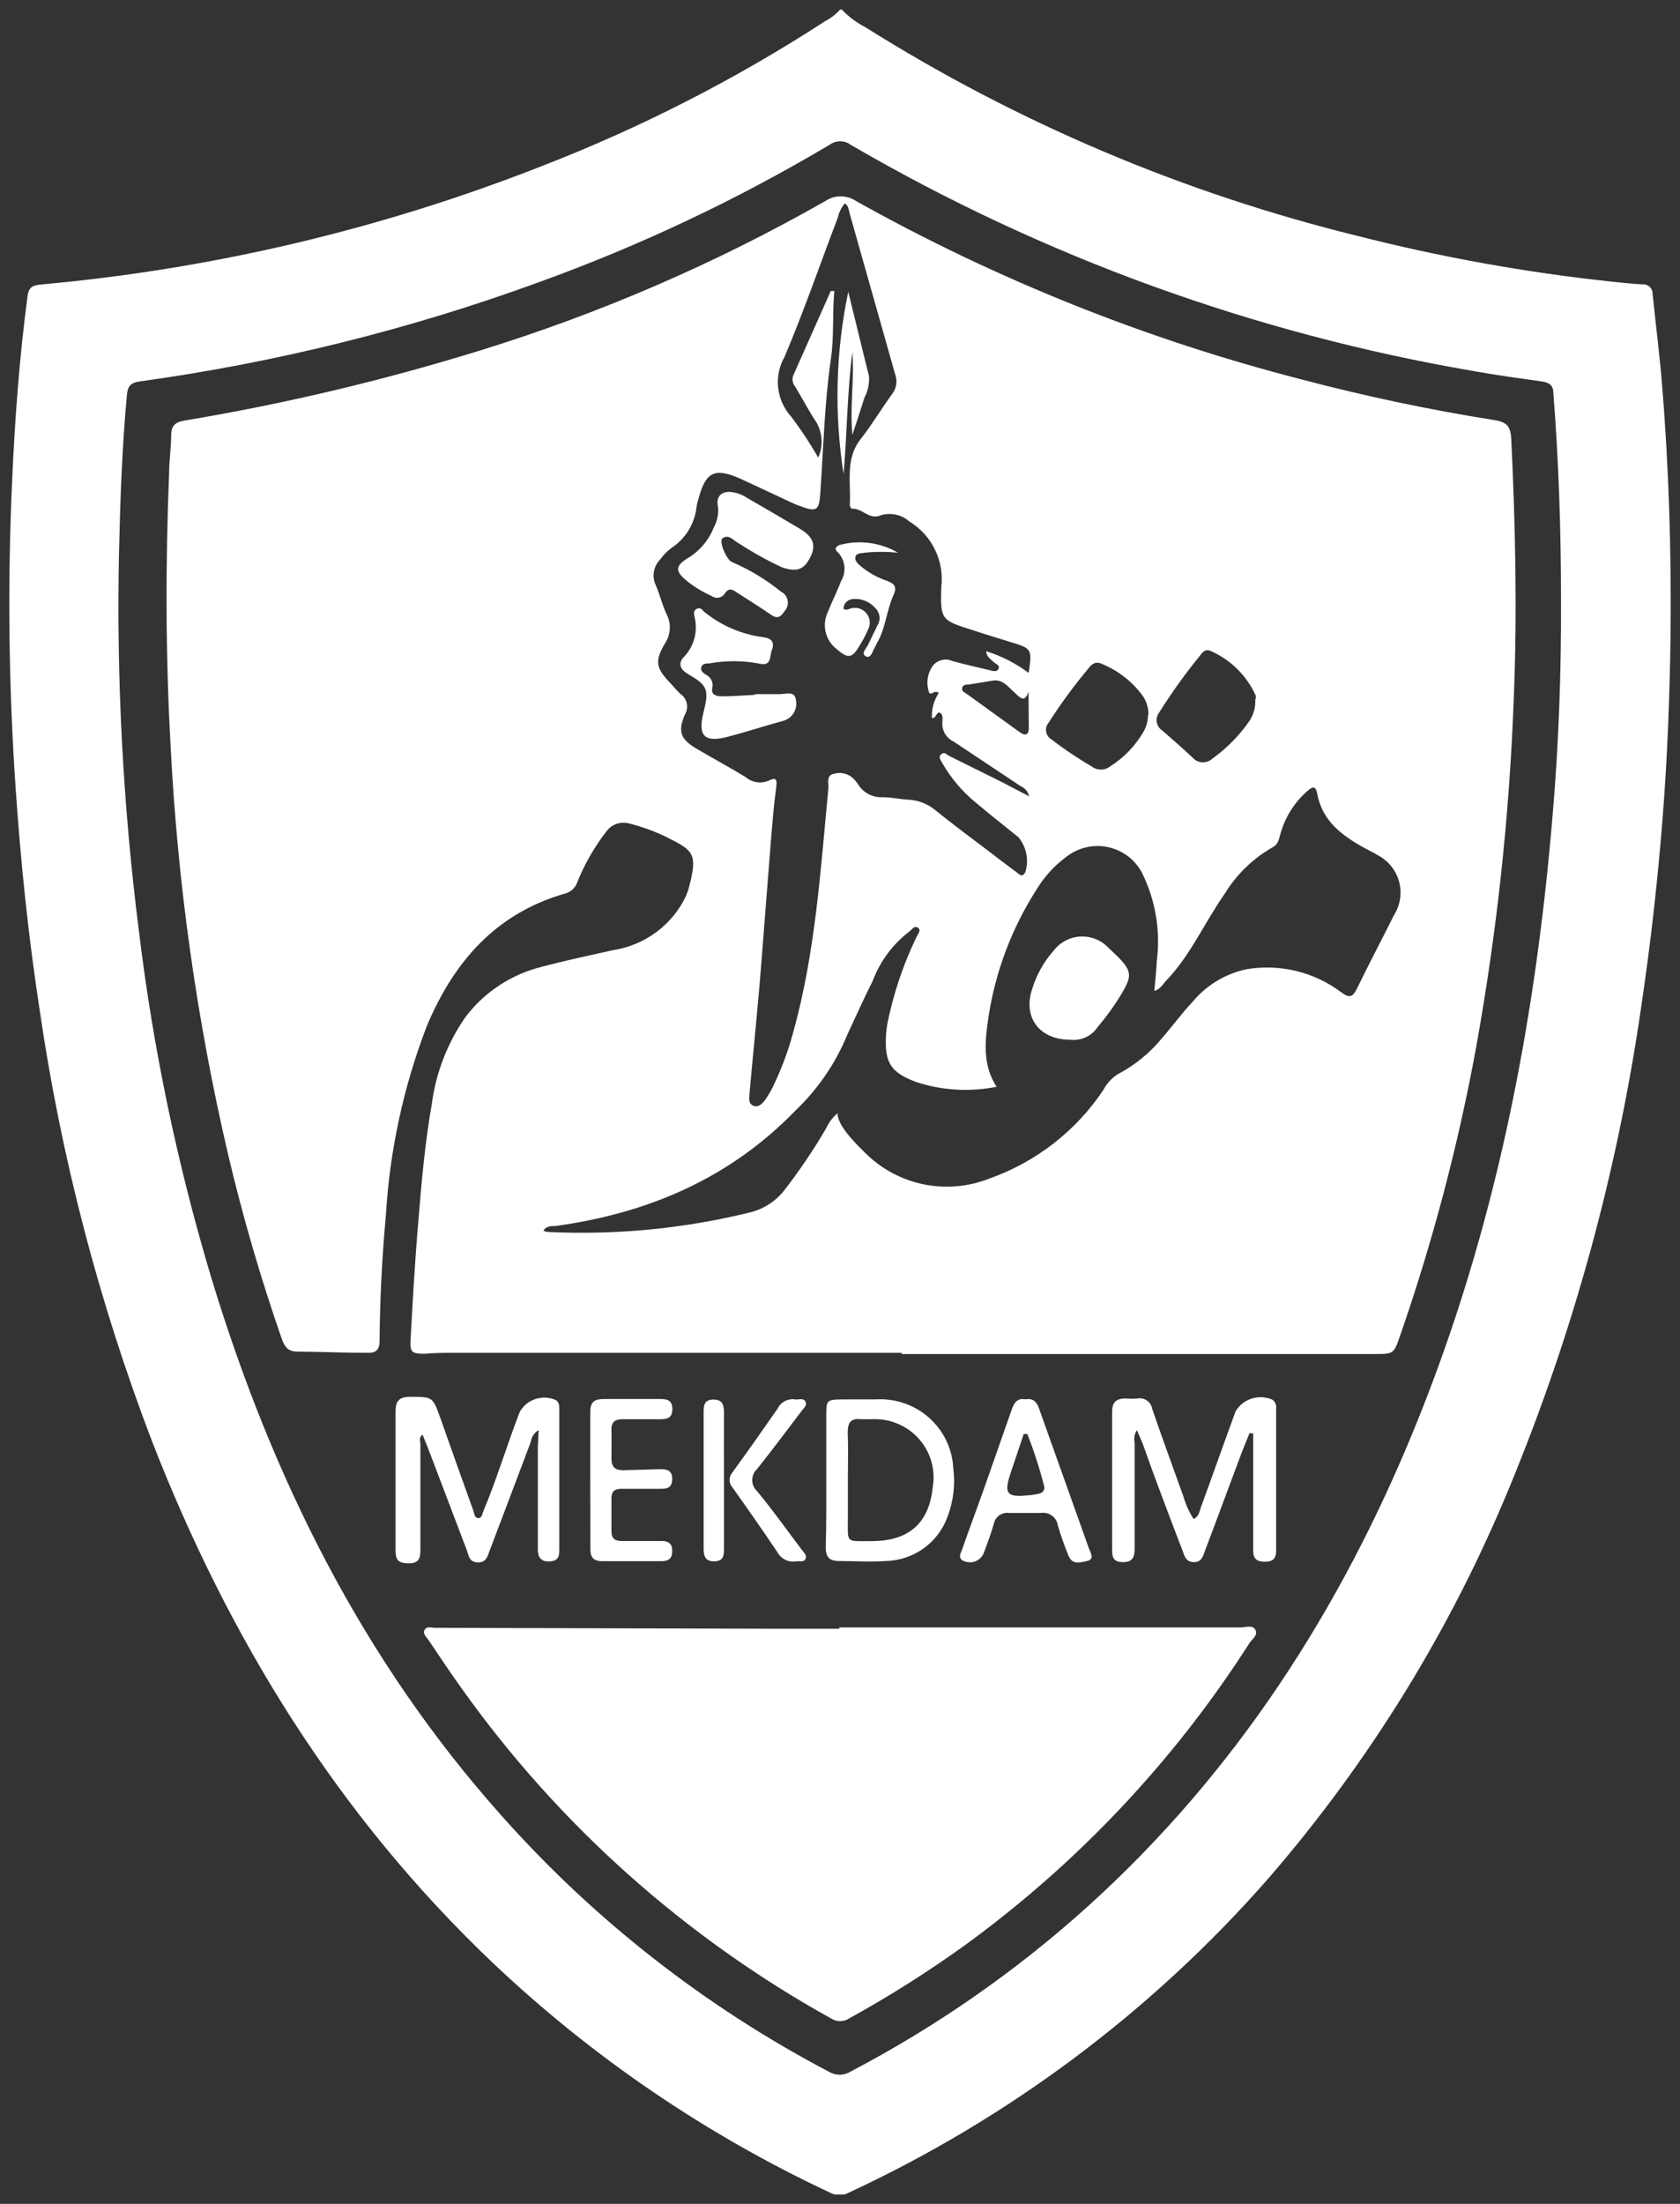
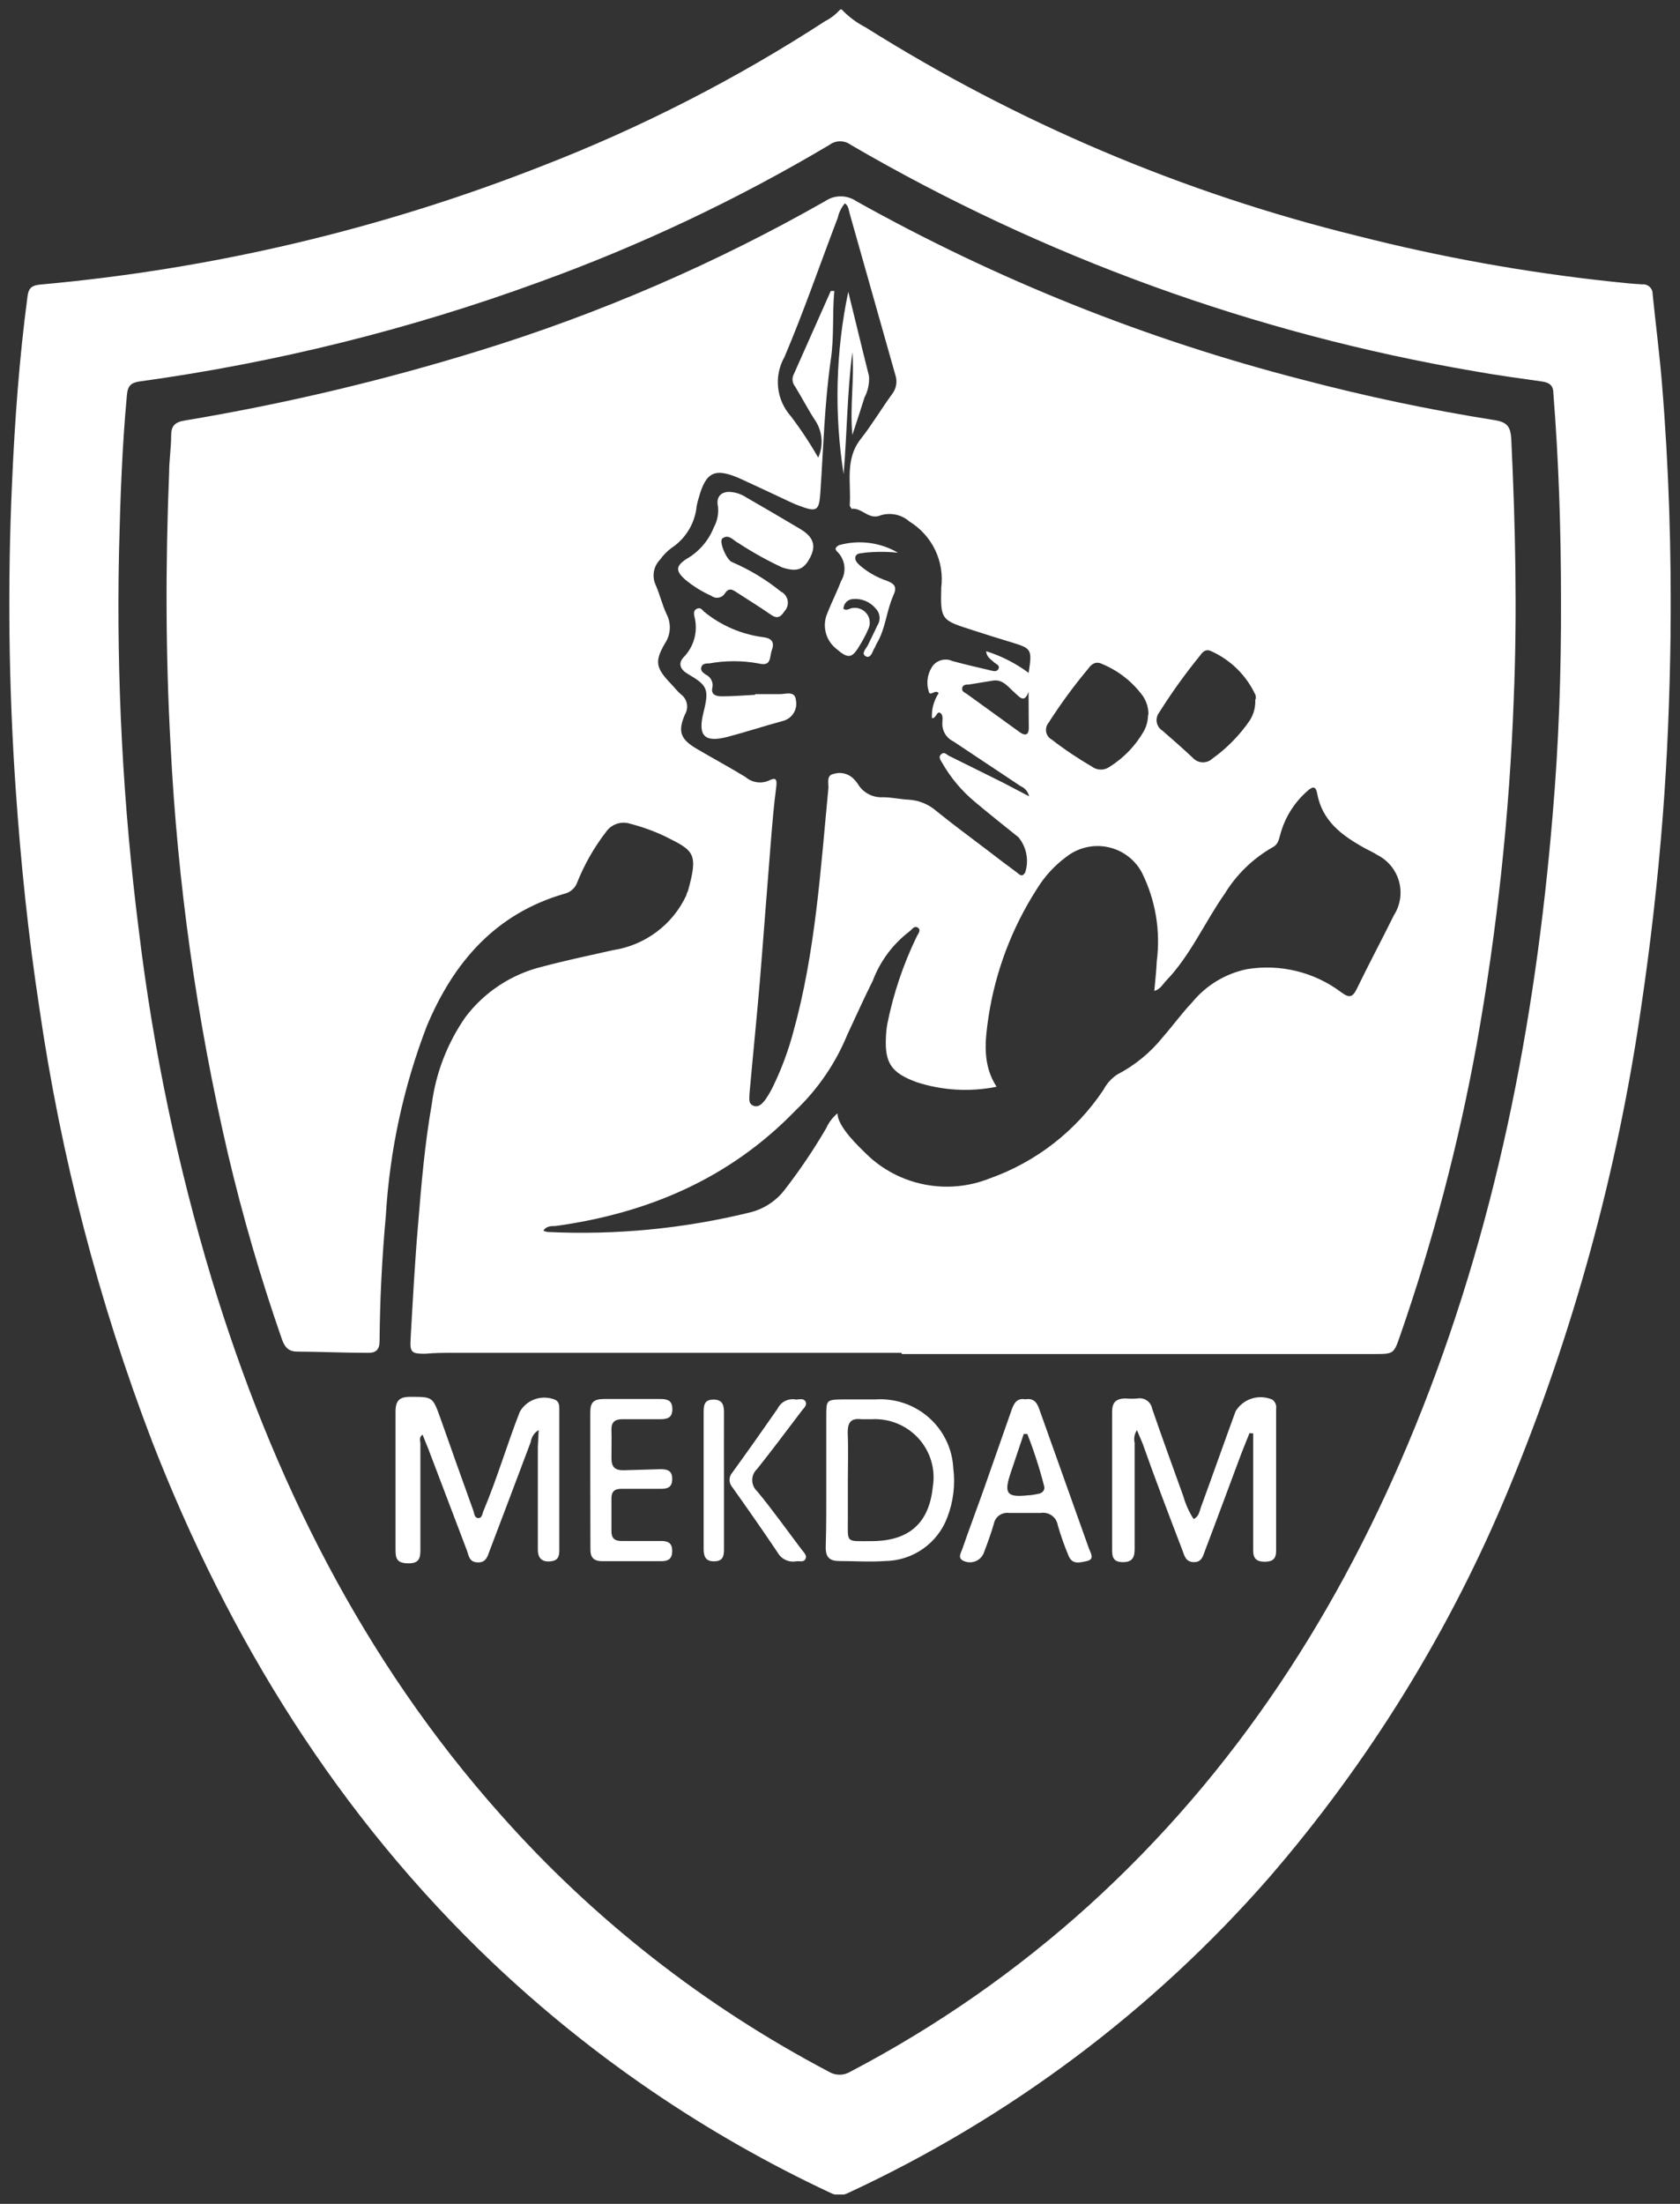
<svg xmlns="http://www.w3.org/2000/svg" width="90" height="118" viewBox="0 0 90 118" fill="none">
  <rect x="0" y="0" width="90" height="118" fill="#333333" stroke="none" />
  <g clip-path="url(#clip0_1194_33563)">
    <path d="M45.084 0.5C45.455 0.892 45.89 1.218 46.372 1.465C54.489 6.566 63.382 10.335 72.71 12.628C77.19 13.77 81.747 14.59 86.347 15.08C86.888 15.138 87.43 15.196 87.971 15.225C88.044 15.217 88.117 15.226 88.186 15.249C88.256 15.272 88.319 15.309 88.372 15.359C88.426 15.409 88.468 15.469 88.496 15.536C88.524 15.602 88.537 15.675 88.534 15.747C88.695 17.335 88.9 18.924 89.032 20.513C89.405 25.024 89.544 29.55 89.493 34.077C89.449 37.297 89.325 40.511 89.076 43.717C88.812 47.102 88.43 50.487 87.927 53.872C86.655 62.711 84.284 71.36 80.867 79.622C77.723 87.249 73.361 94.325 67.947 100.577C61.716 107.688 54.049 113.423 45.443 117.413C45.296 117.49 45.133 117.53 44.967 117.53C44.801 117.53 44.638 117.49 44.492 117.413C37.826 114.296 31.711 110.132 26.384 105.082C18.095 97.204 12.264 87.746 8.153 77.192C5.286 69.698 3.259 61.914 2.11 53.98C1.517 50.107 1.115 46.212 0.844 42.295C0.464 36.805 0.398 31.298 0.647 25.8C0.793 22.486 1.034 19.178 1.473 15.877C1.532 15.399 1.715 15.275 2.205 15.232C11.392 14.404 20.412 12.274 28.989 8.907C34.32 6.845 39.42 4.239 44.206 1.131C44.506 0.979 44.774 0.772 44.996 0.522L45.084 0.5ZM83.625 32.126C83.625 28.433 83.508 24.741 83.216 21.057C83.216 20.585 82.945 20.469 82.55 20.418C81.372 20.251 80.187 20.092 79.016 19.881C67.223 17.871 55.893 13.762 45.574 7.754C45.411 7.632 45.212 7.566 45.008 7.566C44.803 7.566 44.604 7.632 44.44 7.754C39.498 10.69 34.285 13.153 28.872 15.109C21.952 17.637 14.777 19.419 7.472 20.425C7.026 20.491 6.843 20.65 6.799 21.151C6.536 23.965 6.441 26.787 6.375 29.609C6.233 36.376 6.59 43.145 7.443 49.861C8.207 56.186 9.517 62.435 11.357 68.538C14.584 79.114 19.405 88.848 26.838 97.183C31.804 102.778 37.754 107.432 44.397 110.921C44.571 111.029 44.773 111.086 44.978 111.086C45.184 111.086 45.385 111.029 45.56 110.921C50.177 108.504 54.467 105.516 58.326 102.028C66.22 94.876 71.817 86.179 75.805 76.401C80.099 65.876 82.243 54.88 83.179 43.615C83.508 39.771 83.64 35.948 83.625 32.126Z" fill="white" />
    <path d="M48.281 72.434C40.302 72.434 32.322 72.434 24.343 72.434C23.816 72.434 23.29 72.434 22.77 72.484C22.075 72.484 21.951 72.426 21.995 71.716C22.112 69.663 22.221 67.61 22.397 65.564C22.573 63.389 22.756 61.256 23.129 59.131C23.346 57.456 23.963 55.857 24.928 54.467C25.941 53.12 27.395 52.163 29.04 51.761C30.291 51.427 31.564 51.159 32.83 50.876C33.683 50.747 34.49 50.41 35.178 49.895C35.867 49.379 36.415 48.702 36.773 47.924C36.773 47.844 36.839 47.764 36.861 47.684C37.417 45.668 37.175 45.552 35.632 44.783C35.027 44.495 34.394 44.267 33.744 44.101C33.513 44.029 33.265 44.033 33.035 44.111C32.806 44.19 32.609 44.339 32.471 44.536C31.834 45.361 31.314 46.269 30.927 47.235C30.876 47.382 30.79 47.515 30.675 47.621C30.56 47.727 30.421 47.804 30.269 47.844C26.545 48.91 24.299 51.522 22.865 54.938C21.614 58.192 20.874 61.617 20.67 65.093C20.465 67.327 20.353 69.566 20.334 71.81C20.334 72.267 20.136 72.448 19.697 72.434C18.439 72.434 17.18 72.376 15.922 72.368C15.425 72.368 15.242 72.1 15.095 71.686C13.961 68.428 12.996 65.114 12.206 61.756C10.538 54.592 9.512 47.295 9.14 39.952C8.869 35.071 8.862 30.196 9.06 25.314C9.06 24.654 9.169 23.987 9.169 23.327C9.169 22.812 9.36 22.602 9.901 22.515C15.23 21.626 20.493 20.38 25.653 18.786C32.118 16.796 38.343 14.106 44.214 10.764C44.456 10.6 44.743 10.513 45.037 10.513C45.33 10.513 45.617 10.6 45.86 10.764C53.365 14.962 61.39 18.173 69.732 20.317C73.133 21.215 76.579 21.941 80.055 22.493C80.787 22.602 80.926 22.892 80.962 23.53C81.182 28.158 81.284 32.786 81.094 37.413C80.865 43.639 80.197 49.842 79.097 55.975C78.135 61.25 76.767 66.444 75.007 71.512C74.663 72.499 74.67 72.499 73.588 72.499H48.325L48.281 72.434ZM42.611 59.464C39.099 63.091 34.717 64.963 29.757 65.644C29.538 65.644 29.267 65.644 29.106 65.891C29.175 65.925 29.249 65.95 29.325 65.963C32.971 66.139 36.624 65.788 40.168 64.919C40.883 64.745 41.521 64.342 41.982 63.773C42.815 62.705 43.575 61.583 44.257 60.414C44.396 60.104 44.603 59.829 44.865 59.609C44.865 60.335 46.05 61.43 46.408 61.785C47.258 62.615 48.333 63.182 49.502 63.416C50.672 63.651 51.885 63.543 52.993 63.106C55.501 62.221 57.65 60.55 59.116 58.347C59.289 58.02 59.54 57.741 59.848 57.535C60.797 57.041 61.632 56.357 62.299 55.526C62.833 54.916 63.308 54.256 63.872 53.661C64.613 52.756 65.647 52.131 66.798 51.892C67.68 51.747 68.582 51.781 69.45 51.993C70.318 52.205 71.133 52.59 71.846 53.125C72.256 53.429 72.446 53.429 72.68 52.958C73.324 51.63 74.019 50.325 74.678 48.997C74.846 48.731 74.958 48.434 75.004 48.123C75.05 47.812 75.031 47.495 74.947 47.192C74.863 46.889 74.716 46.607 74.516 46.363C74.316 46.12 74.067 45.92 73.785 45.777C73.573 45.639 73.339 45.537 73.127 45.421C71.905 44.747 70.829 43.971 70.559 42.469C70.471 42.005 70.251 42.172 70.046 42.346C69.333 42.967 68.823 43.785 68.583 44.696C68.51 44.95 68.466 45.218 68.181 45.363C67.123 45.965 66.237 46.824 65.606 47.859C64.53 49.389 63.784 51.145 62.467 52.515C62.291 52.697 62.174 52.958 61.838 53.059C61.889 52.486 61.948 51.971 61.97 51.464C62.18 49.844 61.905 48.2 61.179 46.734C60.997 46.386 60.74 46.083 60.425 45.845C60.111 45.607 59.748 45.441 59.361 45.359C58.975 45.276 58.575 45.279 58.19 45.368C57.805 45.457 57.444 45.628 57.134 45.871C56.492 46.342 55.95 46.934 55.539 47.612C54.207 49.686 53.327 52.014 52.956 54.445C52.766 55.721 52.62 57.005 53.388 58.188C51.961 58.476 50.484 58.391 49.101 57.941C47.747 57.441 47.389 56.925 47.462 55.504C47.472 55.275 47.496 55.047 47.535 54.822C47.858 53.211 48.384 51.647 49.101 50.165C49.166 50.013 49.371 49.81 49.174 49.672C48.976 49.534 48.852 49.781 48.706 49.882C47.825 50.56 47.151 51.466 46.76 52.501C46.284 53.451 45.852 54.416 45.391 55.402C44.762 56.934 43.815 58.318 42.611 59.464ZM44.506 15.58H44.696C44.579 16.806 44.696 18.017 44.506 19.265C44.17 21.601 44.111 23.98 43.95 26.337C43.884 27.36 43.774 27.447 42.772 27.063C42.618 27.012 42.465 26.932 42.311 26.867C41.441 26.46 40.57 26.047 39.699 25.648C38.309 25.024 37.819 25.242 37.431 26.664C37.387 26.802 37.35 26.942 37.322 27.084C37.281 27.539 37.138 27.978 36.902 28.37C36.667 28.762 36.345 29.096 35.961 29.347C35.728 29.524 35.523 29.734 35.354 29.971C35.179 30.152 35.065 30.383 35.027 30.631C34.989 30.879 35.029 31.132 35.142 31.357C35.354 31.857 35.478 32.387 35.705 32.873C35.834 33.118 35.895 33.394 35.881 33.671C35.867 33.947 35.778 34.215 35.624 34.447C35.047 35.433 35.142 35.774 35.954 36.623C36.129 36.804 36.283 37.007 36.466 37.167C36.635 37.287 36.752 37.465 36.794 37.667C36.836 37.868 36.8 38.078 36.693 38.255C36.29 39.191 36.466 39.59 37.344 40.105C38.222 40.62 39.085 41.084 39.941 41.606C40.114 41.756 40.327 41.852 40.555 41.883C40.782 41.914 41.014 41.878 41.221 41.78C41.55 41.613 41.638 41.722 41.587 42.114C41.455 43.1 41.375 44.094 41.294 45.081C41.09 47.583 40.907 50.093 40.702 52.595C40.533 54.575 40.329 56.563 40.153 58.543C40.153 58.782 40.065 59.087 40.358 59.203C40.651 59.319 40.855 59.073 41.016 58.855C41.175 58.625 41.314 58.382 41.433 58.13C41.875 57.212 42.23 56.255 42.494 55.272C43.687 50.985 43.958 46.567 44.382 42.164C44.382 41.896 44.279 41.505 44.652 41.439C44.843 41.377 45.048 41.37 45.243 41.42C45.438 41.471 45.614 41.575 45.75 41.722C45.822 41.797 45.888 41.877 45.947 41.961C46.083 42.195 46.281 42.387 46.52 42.515C46.759 42.643 47.03 42.702 47.301 42.687C47.762 42.687 48.215 42.796 48.676 42.817C49.216 42.848 49.73 43.055 50.139 43.405C51.032 44.13 51.954 44.805 52.868 45.501C53.395 45.907 53.929 46.314 54.463 46.705C54.595 46.8 54.749 47.017 54.924 46.705C55.026 46.387 55.045 46.048 54.981 45.72C54.917 45.392 54.772 45.085 54.558 44.827C53.783 44.203 52.993 43.579 52.225 42.933C51.517 42.345 50.922 41.635 50.469 40.837C50.395 40.706 50.249 40.54 50.418 40.387C50.586 40.235 50.695 40.387 50.82 40.46L53.746 41.911L55.129 42.636C55.103 42.516 55.048 42.404 54.969 42.309C54.89 42.215 54.789 42.14 54.675 42.092L51.076 39.698C50.887 39.608 50.73 39.464 50.624 39.284C50.519 39.104 50.47 38.898 50.483 38.69C50.483 38.509 50.542 38.269 50.359 38.168C50.176 38.066 50.154 38.48 49.927 38.451C49.897 37.979 50.023 37.511 50.286 37.116C50.11 36.869 49.81 37.348 49.752 37.007C49.678 36.769 49.663 36.518 49.708 36.273C49.752 36.028 49.855 35.797 50.008 35.6C50.135 35.463 50.302 35.369 50.486 35.333C50.671 35.296 50.862 35.319 51.032 35.397C51.676 35.571 52.327 35.723 52.986 35.876C53.154 35.912 53.395 36.014 53.49 35.81C53.585 35.607 53.337 35.556 53.227 35.441C53.117 35.324 52.846 35.194 52.832 34.867C53.65 35.126 54.419 35.518 55.107 36.028C55.297 34.751 55.275 34.722 54.149 34.381C53.468 34.178 52.788 33.961 52.115 33.743C50.432 33.206 50.374 33.206 50.425 31.451C50.511 30.762 50.395 30.062 50.092 29.436C49.788 28.809 49.309 28.283 48.713 27.919C48.51 27.74 48.264 27.616 47.999 27.558C47.734 27.5 47.459 27.509 47.198 27.585C46.54 27.875 46.189 27.171 45.626 27.244C45.626 27.244 45.516 27.113 45.523 27.048C45.603 25.851 45.252 24.596 46.108 23.508C46.715 22.739 47.213 21.891 47.791 21.1C47.904 20.954 47.979 20.782 48.009 20.599C48.038 20.417 48.021 20.23 47.959 20.056C47.14 17.154 46.325 14.277 45.516 11.424C45.464 11.235 45.457 11.018 45.26 10.887C45.072 11.112 44.941 11.378 44.879 11.663C43.928 14.151 43.065 16.668 42.026 19.113C41.743 19.612 41.624 20.186 41.686 20.756C41.748 21.325 41.987 21.861 42.37 22.29C42.905 22.995 43.394 23.734 43.833 24.502C43.971 24.196 44.032 23.861 44.011 23.527C43.991 23.192 43.889 22.867 43.716 22.58C43.313 21.978 42.984 21.332 42.604 20.709C42.536 20.628 42.489 20.532 42.469 20.43C42.448 20.327 42.454 20.221 42.487 20.121L44.506 15.58ZM61.523 38.277C61.53 37.921 61.428 37.572 61.231 37.276C60.675 36.509 59.915 35.911 59.036 35.549C58.714 35.39 58.473 35.549 58.304 35.796C57.532 36.717 56.821 37.686 56.175 38.697C56.118 38.765 56.076 38.845 56.054 38.93C56.032 39.016 56.029 39.105 56.045 39.192C56.062 39.279 56.098 39.361 56.151 39.432C56.204 39.504 56.272 39.562 56.351 39.604C57.038 40.141 57.77 40.62 58.509 41.055C58.645 41.154 58.809 41.207 58.977 41.207C59.146 41.207 59.31 41.154 59.446 41.055C60.208 40.576 60.839 39.919 61.282 39.14C61.426 38.872 61.502 38.573 61.501 38.269L61.523 38.277ZM67.266 37.45C67.279 37.378 67.279 37.304 67.266 37.232C66.79 36.184 65.945 35.343 64.889 34.867C64.633 34.737 64.442 34.867 64.296 35.092C63.501 36.064 62.768 37.084 62.101 38.146C62.044 38.219 62.002 38.304 61.98 38.394C61.957 38.484 61.953 38.577 61.969 38.669C61.985 38.76 62.02 38.847 62.072 38.925C62.123 39.002 62.191 39.068 62.27 39.118C62.826 39.597 63.374 40.083 63.894 40.569C63.958 40.642 64.037 40.702 64.126 40.745C64.215 40.787 64.311 40.812 64.409 40.816C64.508 40.821 64.606 40.806 64.699 40.772C64.791 40.739 64.876 40.687 64.947 40.62C65.731 40.059 66.409 39.367 66.952 38.574C67.167 38.237 67.269 37.841 67.245 37.442L67.266 37.45ZM55.122 36.964C54.895 37.733 54.609 37.305 54.302 37.036C53.995 36.768 53.717 36.362 53.197 36.441L51.903 36.652C51.764 36.652 51.581 36.652 51.544 36.84C51.508 37.029 51.691 37.08 51.8 37.16L54.632 39.205C54.924 39.415 55.107 39.35 55.114 39.002C55.114 38.313 55.1 37.638 55.1 36.956L55.122 36.964Z" fill="white" />
-     <path d="M44.953 87.137H66.454C66.733 87.137 67.12 86.977 67.259 87.282C67.398 87.586 67.062 87.753 66.915 88.007C62.886 94.299 57.705 99.788 51.639 104.19C49.67 105.602 47.618 106.898 45.494 108.07C45.349 108.166 45.178 108.217 45.004 108.217C44.829 108.217 44.659 108.166 44.514 108.07C36.687 103.727 29.938 97.705 24.76 90.444C24.138 89.581 23.553 88.696 22.96 87.818C22.851 87.652 22.631 87.478 22.748 87.267C22.865 87.057 23.129 87.158 23.326 87.158L42.048 87.209H44.974L44.953 87.137Z" fill="white" />
    <path d="M28.857 76.568C28.743 76.637 28.645 76.73 28.572 76.84C28.499 76.95 28.451 77.075 28.433 77.206C27.706 79.141 26.974 81.075 26.238 83.009C26.121 83.314 26.055 83.669 25.594 83.655C25.133 83.64 25.118 83.307 25.016 83.024L22.931 77.54C22.843 77.315 22.741 77.09 22.638 76.815C22.426 76.967 22.521 77.148 22.521 77.293C22.521 79.165 22.521 81.034 22.521 82.9C22.521 83.343 22.521 83.713 21.877 83.706C21.233 83.698 21.189 83.43 21.189 82.937C21.189 80.485 21.189 78.04 21.189 75.589C21.189 74.987 21.402 74.784 21.994 74.791C23.18 74.791 23.179 74.791 23.582 75.901C24.167 77.562 24.76 79.23 25.36 80.891C25.411 81.036 25.411 81.268 25.616 81.283C25.821 81.297 25.835 81.058 25.894 80.913C26.625 79.179 27.159 77.351 27.847 75.589C28.031 75.267 28.329 75.024 28.683 74.908C29.037 74.791 29.422 74.809 29.764 74.958C29.962 75.074 29.962 75.27 29.962 75.451C29.962 77.983 29.962 80.528 29.962 83.053C29.962 83.452 29.786 83.597 29.391 83.604C28.996 83.611 28.813 83.379 28.813 82.98C28.813 81.152 28.813 79.353 28.813 77.504L28.857 76.568Z" fill="white" />
    <path d="M66.937 76.735C66.747 77.214 66.549 77.685 66.366 78.186C65.759 79.803 65.166 81.421 64.552 83.031C64.45 83.314 64.376 83.648 63.952 83.64C63.528 83.633 63.455 83.314 63.352 83.031C62.621 81.123 61.889 79.208 61.216 77.301C61.128 77.076 61.026 76.865 60.908 76.575C60.842 76.672 60.797 76.781 60.776 76.896C60.754 77.011 60.757 77.129 60.784 77.243C60.784 79.136 60.784 81.022 60.784 82.915C60.784 83.35 60.696 83.64 60.162 83.64C59.628 83.64 59.577 83.365 59.577 82.959C59.577 80.507 59.577 78.055 59.577 75.603C59.577 75.103 59.767 74.878 60.309 74.878C60.518 74.896 60.728 74.896 60.938 74.878C61.025 74.862 61.115 74.864 61.202 74.883C61.289 74.902 61.371 74.938 61.444 74.988C61.517 75.039 61.578 75.103 61.626 75.178C61.673 75.252 61.706 75.335 61.721 75.422C62.262 76.996 62.833 78.556 63.396 80.122C63.517 80.551 63.702 80.959 63.945 81.334C64.216 81.21 64.252 80.942 64.325 80.732C64.954 79.013 65.561 77.286 66.191 75.567C66.385 75.241 66.694 74.997 67.059 74.882C67.423 74.767 67.817 74.789 68.166 74.943C68.241 75 68.299 75.076 68.334 75.163C68.369 75.25 68.379 75.344 68.364 75.437V83.038C68.364 83.474 68.166 83.619 67.749 83.619C67.332 83.619 67.135 83.459 67.135 83.031C67.135 81.203 67.135 79.375 67.135 77.547V76.749L66.937 76.735Z" fill="white" />
    <path d="M44.265 79.245V75.821C44.265 74.98 44.265 74.936 45.128 74.929H46.891C47.411 74.893 47.932 74.961 48.425 75.128C48.917 75.295 49.372 75.558 49.761 75.901C50.15 76.244 50.466 76.661 50.691 77.127C50.915 77.592 51.044 78.098 51.069 78.614C51.182 79.504 51.072 80.409 50.747 81.247C50.495 81.924 50.042 82.51 49.448 82.927C48.854 83.344 48.146 83.573 47.418 83.582C46.606 83.64 45.779 83.582 44.967 83.582C44.447 83.582 44.235 83.386 44.235 82.857C44.272 81.689 44.265 80.463 44.265 79.245ZM45.421 79.245C45.421 79.927 45.421 80.608 45.421 81.297C45.421 82.647 45.282 82.516 46.686 82.516C48.698 82.516 49.774 81.551 49.971 79.615C50.048 79.155 50.02 78.683 49.89 78.236C49.759 77.788 49.529 77.375 49.216 77.027C48.903 76.679 48.515 76.405 48.081 76.225C47.647 76.045 47.178 75.964 46.708 75.988C46.518 75.988 46.328 75.988 46.145 75.988C45.611 75.93 45.413 76.118 45.413 76.713C45.45 77.547 45.421 78.396 45.421 79.252V79.245Z" fill="white" />
    <path d="M54.931 74.922C55.326 74.856 55.531 75.038 55.663 75.415C56.548 77.917 57.455 80.42 58.34 82.922C58.421 83.14 58.663 83.488 58.231 83.582C57.799 83.677 57.441 83.771 57.243 83.299C57.019 82.764 56.826 82.217 56.665 81.66C56.649 81.558 56.613 81.46 56.559 81.372C56.504 81.284 56.433 81.207 56.349 81.147C56.264 81.086 56.169 81.043 56.067 81.019C55.966 80.995 55.861 80.991 55.758 81.007C55.195 81.007 54.631 81.007 54.061 81.007C53.875 80.982 53.687 81.028 53.534 81.135C53.382 81.243 53.277 81.405 53.241 81.588C53.095 82.103 52.905 82.61 52.715 83.118C52.679 83.22 52.623 83.314 52.549 83.394C52.476 83.473 52.386 83.537 52.287 83.581C52.188 83.626 52.08 83.649 51.971 83.65C51.862 83.652 51.754 83.631 51.654 83.59C51.281 83.445 51.464 83.176 51.544 82.959C51.932 81.841 52.349 80.739 52.744 79.622C53.232 78.239 53.719 76.849 54.207 75.451C54.339 75.096 54.5 74.849 54.931 74.922ZM55.034 76.778H54.843C54.602 77.504 54.353 78.229 54.112 78.955C53.783 79.977 53.958 80.18 55.063 80.064C55.253 80.064 55.436 80.014 55.619 79.985C55.802 79.956 56 79.825 55.934 79.564C55.692 78.618 55.392 77.688 55.034 76.778Z" fill="white" />
    <path d="M31.622 79.259C31.622 78.055 31.622 76.851 31.622 75.632C31.622 75.11 31.776 74.907 32.354 74.907C33.363 74.907 34.366 74.907 35.375 74.907C35.756 74.907 36.019 74.98 36.019 75.451C36.019 75.923 35.741 75.988 35.361 75.988C34.688 75.988 34.022 75.988 33.349 75.988C32.924 75.988 32.742 76.155 32.756 76.575C32.771 76.996 32.756 77.576 32.756 78.07C32.756 78.563 32.961 78.722 33.385 78.722L35.397 78.664C35.763 78.664 36.012 78.751 36.012 79.18C36.012 79.607 35.8 79.716 35.419 79.716C34.688 79.716 33.992 79.716 33.283 79.716C32.917 79.716 32.749 79.868 32.756 80.246C32.756 80.826 32.756 81.406 32.756 81.987C32.756 82.356 32.924 82.509 33.29 82.509C34.022 82.509 34.71 82.509 35.427 82.509C35.807 82.509 36.012 82.632 36.012 83.046C36.012 83.459 35.807 83.59 35.427 83.59C34.373 83.59 33.327 83.59 32.281 83.59C31.776 83.59 31.622 83.379 31.629 82.915C31.629 81.711 31.622 80.485 31.622 79.259Z" fill="white" />
    <path d="M42.641 74.936C42.809 74.936 43.05 74.849 43.153 75.045C43.255 75.241 43.058 75.393 42.955 75.531C42.165 76.575 41.375 77.627 40.563 78.65C40.479 78.726 40.413 78.819 40.367 78.921C40.321 79.025 40.298 79.136 40.298 79.248C40.298 79.361 40.321 79.472 40.367 79.575C40.413 79.678 40.479 79.771 40.563 79.847C41.397 80.855 42.158 81.928 42.948 82.973C43.05 83.118 43.248 83.263 43.153 83.466C43.058 83.669 42.824 83.568 42.648 83.597C42.452 83.631 42.251 83.603 42.072 83.517C41.894 83.431 41.747 83.291 41.653 83.118C40.863 81.943 40.051 80.782 39.231 79.629C39.136 79.521 39.083 79.382 39.083 79.237C39.083 79.093 39.136 78.954 39.231 78.846C40.051 77.714 40.858 76.575 41.653 75.429C41.738 75.249 41.881 75.102 42.06 75.013C42.24 74.923 42.444 74.896 42.641 74.936Z" fill="white" />
    <path d="M38.785 79.274C38.785 80.5 38.785 81.718 38.785 82.944C38.785 83.307 38.742 83.59 38.259 83.597C37.776 83.604 37.695 83.307 37.695 82.915C37.695 80.497 37.695 78.079 37.695 75.661C37.695 75.291 37.695 74.936 38.222 74.936C38.749 74.936 38.785 75.291 38.785 75.661C38.778 76.873 38.785 78.077 38.785 79.274Z" fill="white" />
-     <path d="M57.353 55.671C55.678 55.671 54.807 54.488 55.282 52.994C55.514 52.213 55.916 51.493 56.46 50.883C56.631 50.664 56.847 50.484 57.094 50.357C57.342 50.229 57.614 50.157 57.893 50.144C58.172 50.132 58.45 50.18 58.708 50.285C58.966 50.39 59.197 50.55 59.387 50.753C60.762 52.037 60.784 52.131 59.767 53.712C59.467 54.16 59.142 54.591 58.794 55.003C58.639 55.235 58.422 55.42 58.168 55.537C57.914 55.655 57.632 55.701 57.353 55.671Z" fill="white" />
    <path d="M39.026 26.337C39.362 26.342 39.69 26.443 39.97 26.627C40.95 27.193 41.923 27.759 42.896 28.339C43.569 28.753 43.716 29.195 43.43 29.79C43.079 30.515 42.699 30.639 41.908 30.385C41.094 30.007 40.31 29.57 39.56 29.079C39.289 28.948 39.041 28.564 38.697 28.832C38.499 28.985 38.923 29.986 39.216 30.095C40.158 30.5 41.04 31.032 41.835 31.676C41.929 31.722 42.01 31.79 42.073 31.873C42.135 31.956 42.178 32.052 42.196 32.154C42.215 32.257 42.209 32.361 42.179 32.461C42.15 32.56 42.097 32.652 42.026 32.727C41.813 33.061 41.616 33.141 41.294 32.909C40.694 32.495 40.072 32.111 39.458 31.712C39.231 31.56 39.041 31.458 38.836 31.77C38.799 31.829 38.75 31.881 38.692 31.92C38.634 31.959 38.569 31.986 38.499 31.998C38.43 32.011 38.359 32.008 38.291 31.991C38.223 31.974 38.159 31.944 38.104 31.901C37.606 31.679 37.141 31.391 36.721 31.045C36.195 30.581 36.18 30.319 36.773 29.928C37.44 29.549 37.957 28.955 38.236 28.245C38.427 27.902 38.507 27.509 38.463 27.12C38.36 26.656 38.572 26.359 39.026 26.337Z" fill="white" />
    <path d="M40.46 37.167C40.899 37.167 41.346 37.167 41.777 37.167C42.099 37.167 42.596 36.964 42.64 37.5C42.688 37.743 42.639 37.995 42.502 38.203C42.365 38.41 42.153 38.556 41.909 38.61C40.921 38.879 39.948 39.198 38.982 39.452C37.731 39.778 37.373 39.401 37.687 38.146C38.002 36.891 37.9 36.695 36.824 36.071C36.444 35.839 36.319 35.527 36.612 35.201C36.891 34.919 37.092 34.571 37.196 34.19C37.3 33.809 37.303 33.408 37.205 33.025C37.168 32.873 37.139 32.669 37.344 32.59C37.548 32.51 37.614 32.662 37.724 32.757C38.634 33.499 39.737 33.972 40.907 34.12C41.346 34.178 41.499 34.389 41.353 34.795C41.206 35.201 41.353 35.702 40.621 35.52C39.755 35.364 38.868 35.364 38.002 35.52C37.841 35.52 37.629 35.52 37.57 35.723C37.512 35.926 37.68 36.028 37.812 36.122C37.946 36.184 38.054 36.29 38.117 36.423C38.18 36.556 38.194 36.706 38.156 36.848C38.083 37.218 38.404 37.29 38.69 37.283C39.275 37.283 39.86 37.232 40.446 37.203L40.46 37.167Z" fill="white" />
    <path d="M48.105 29.594C47.51 29.532 46.909 29.532 46.313 29.594C46.137 29.637 45.896 29.594 45.83 29.804C45.764 30.015 45.962 30.182 46.115 30.319C46.533 30.665 47.012 30.931 47.527 31.103C47.944 31.27 48.062 31.436 47.857 31.886C47.484 32.713 47.447 33.663 46.964 34.461C46.913 34.548 46.884 34.657 46.825 34.737C46.767 34.817 46.657 35.288 46.386 35.143C46.115 34.998 46.386 34.744 46.489 34.555C46.657 34.193 46.847 33.83 47.001 33.489C47.094 33.349 47.135 33.182 47.118 33.015C47.1 32.849 47.026 32.693 46.906 32.575C46.759 32.399 46.571 32.261 46.358 32.174C46.145 32.086 45.913 32.052 45.684 32.075C45.549 32.084 45.422 32.144 45.33 32.242C45.237 32.34 45.186 32.47 45.186 32.604C45.391 32.72 45.53 32.553 45.691 32.553C45.835 32.534 45.981 32.554 46.115 32.611C46.248 32.669 46.363 32.761 46.447 32.878C46.532 32.995 46.582 33.133 46.593 33.276C46.604 33.42 46.576 33.564 46.511 33.692C46.397 33.957 46.264 34.214 46.115 34.461C45.64 35.281 45.464 35.31 44.755 34.7C44.491 34.475 44.306 34.172 44.229 33.835C44.151 33.498 44.184 33.146 44.323 32.829C44.55 32.249 44.835 31.698 45.055 31.117C45.203 30.874 45.265 30.589 45.232 30.306C45.199 30.024 45.072 29.761 44.872 29.558C44.681 29.391 44.769 29.289 44.952 29.188C45.478 29.041 46.029 29.001 46.571 29.071C47.113 29.141 47.635 29.319 48.105 29.594Z" fill="white" />
    <path d="M45.443 15.624C45.816 17.125 46.174 18.634 46.555 20.143C46.58 20.537 46.497 20.931 46.313 21.281C46.123 21.898 45.918 22.5 45.662 23.291C45.523 21.688 45.779 20.273 45.662 18.859C45.384 21.035 45.377 23.211 45.194 25.387C44.684 22.144 44.768 18.837 45.443 15.624Z" fill="white" />
  </g>
  <defs>
    <clipPath id="clip0_1194_33563">
      <rect width="89" height="117" fill="white" transform="translate(0.5 0.5)" />
    </clipPath>
  </defs>
</svg>